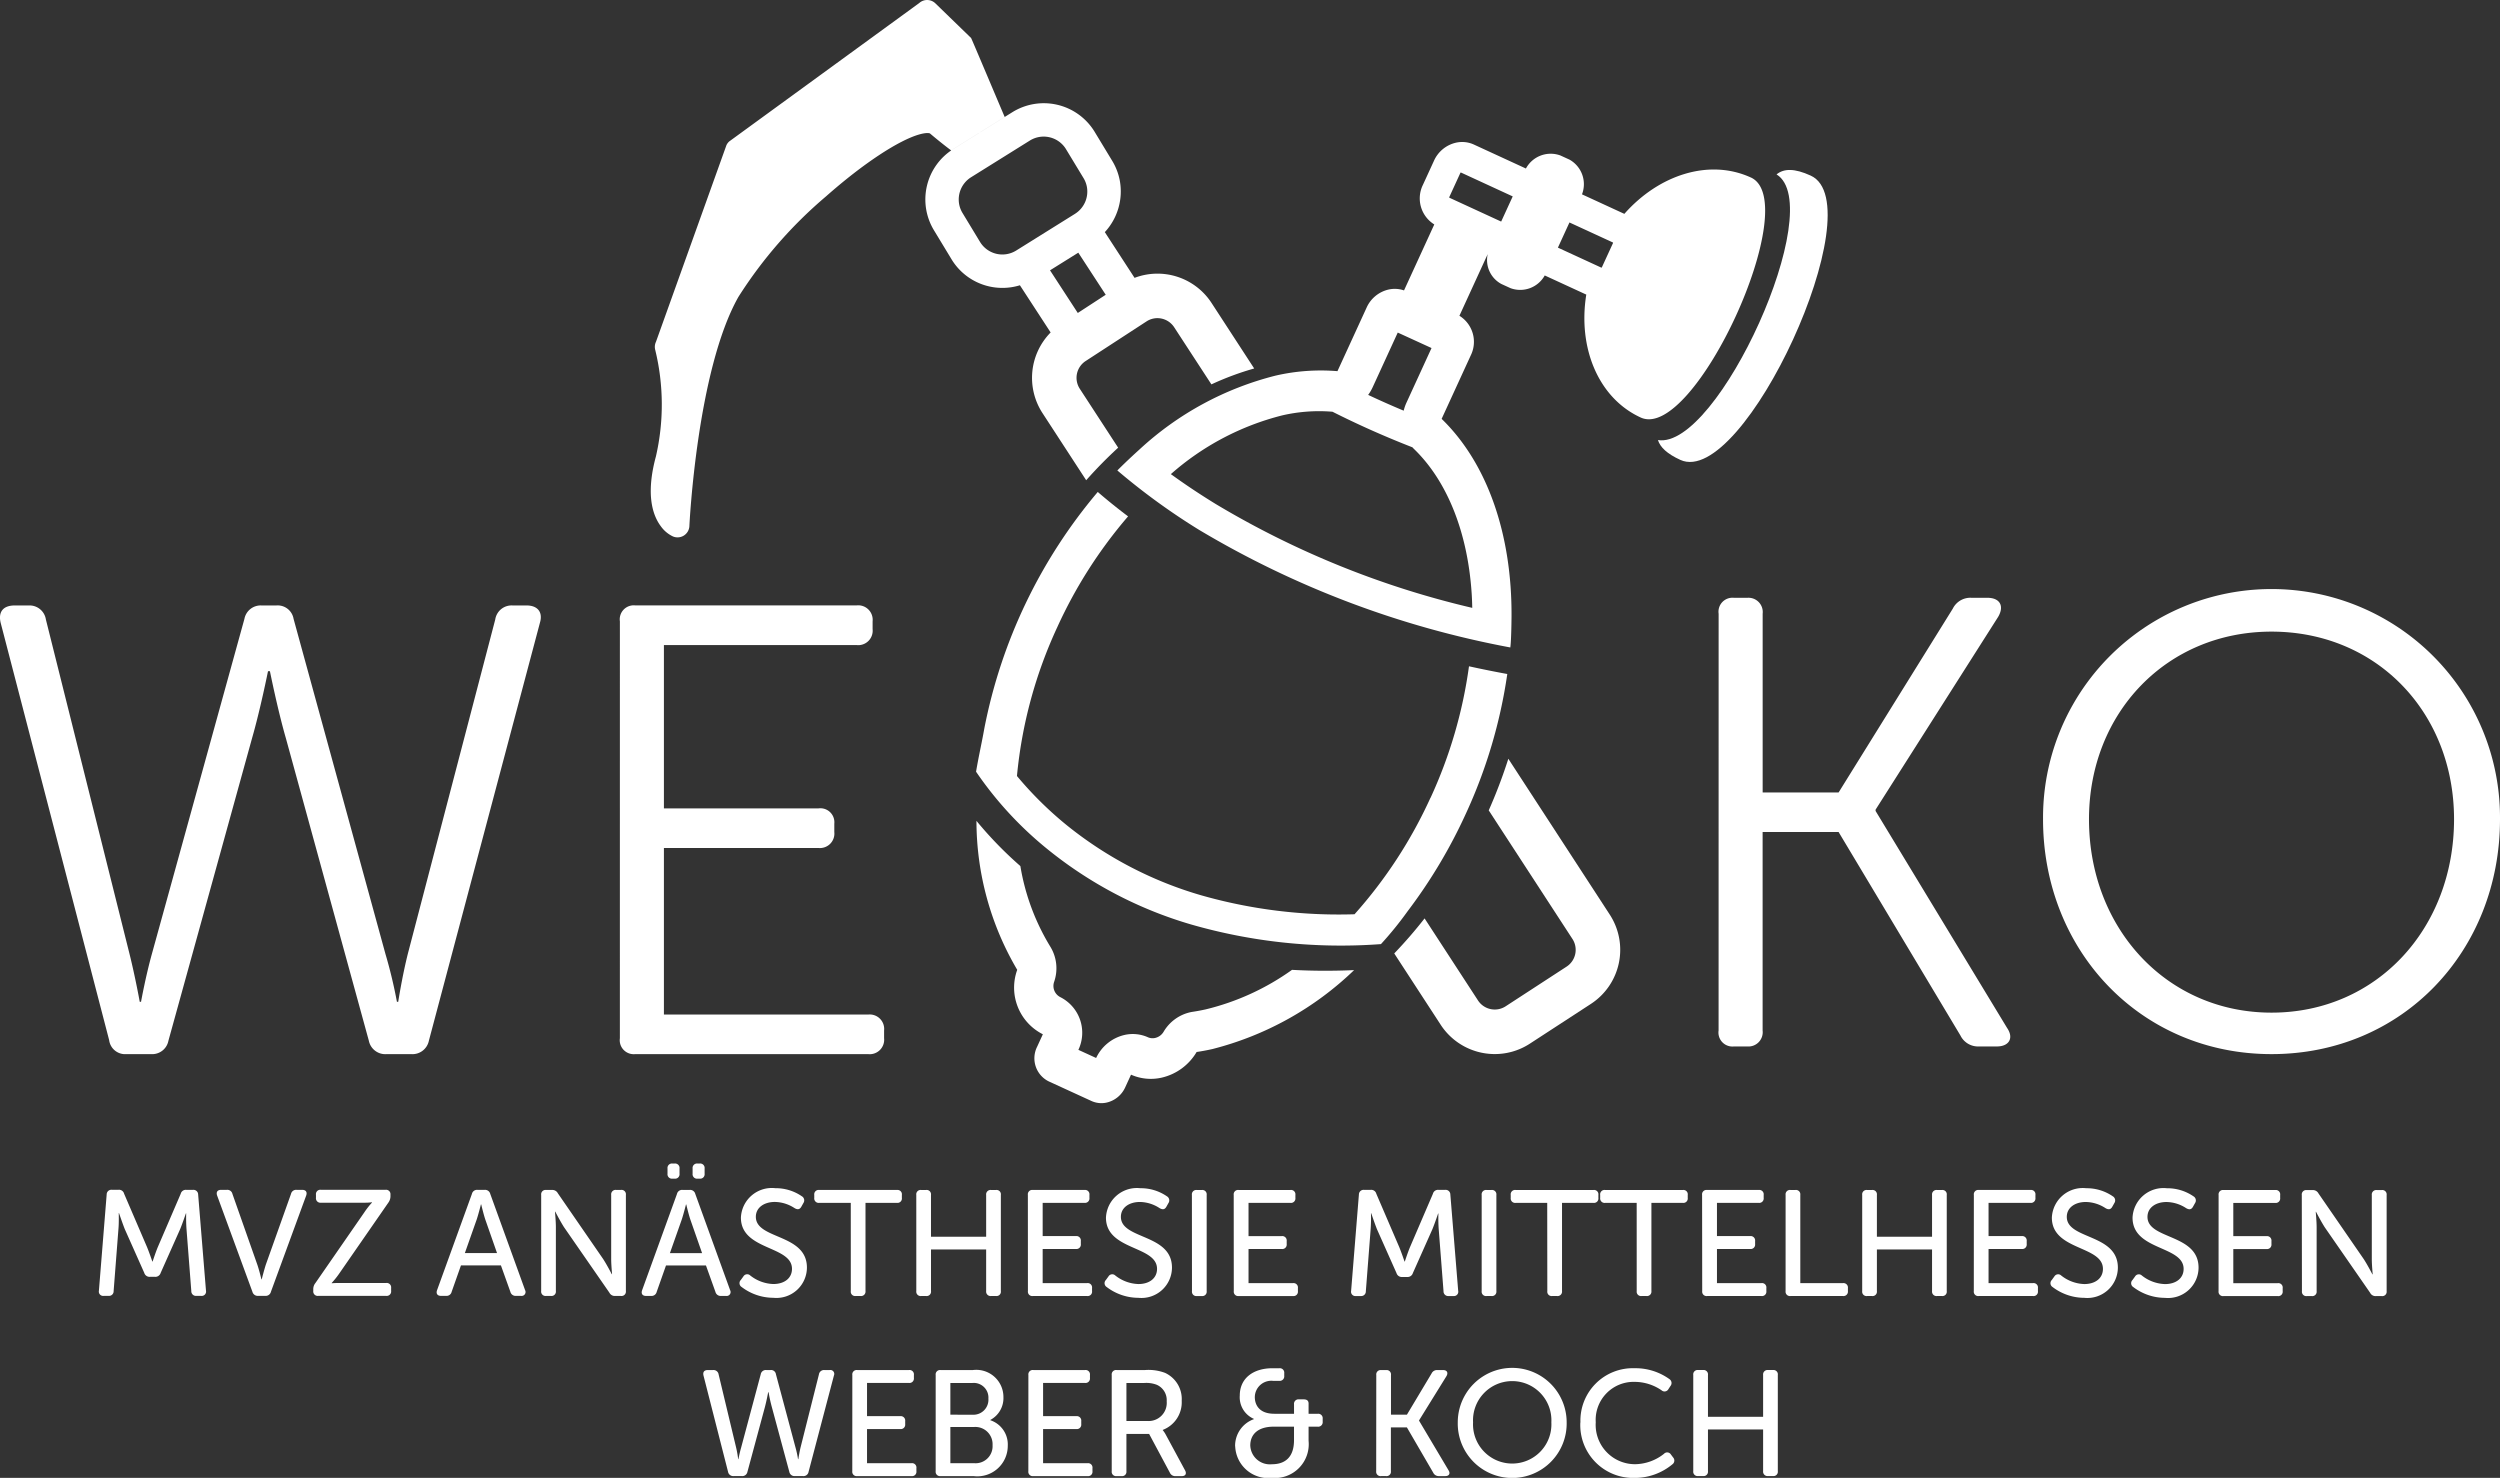
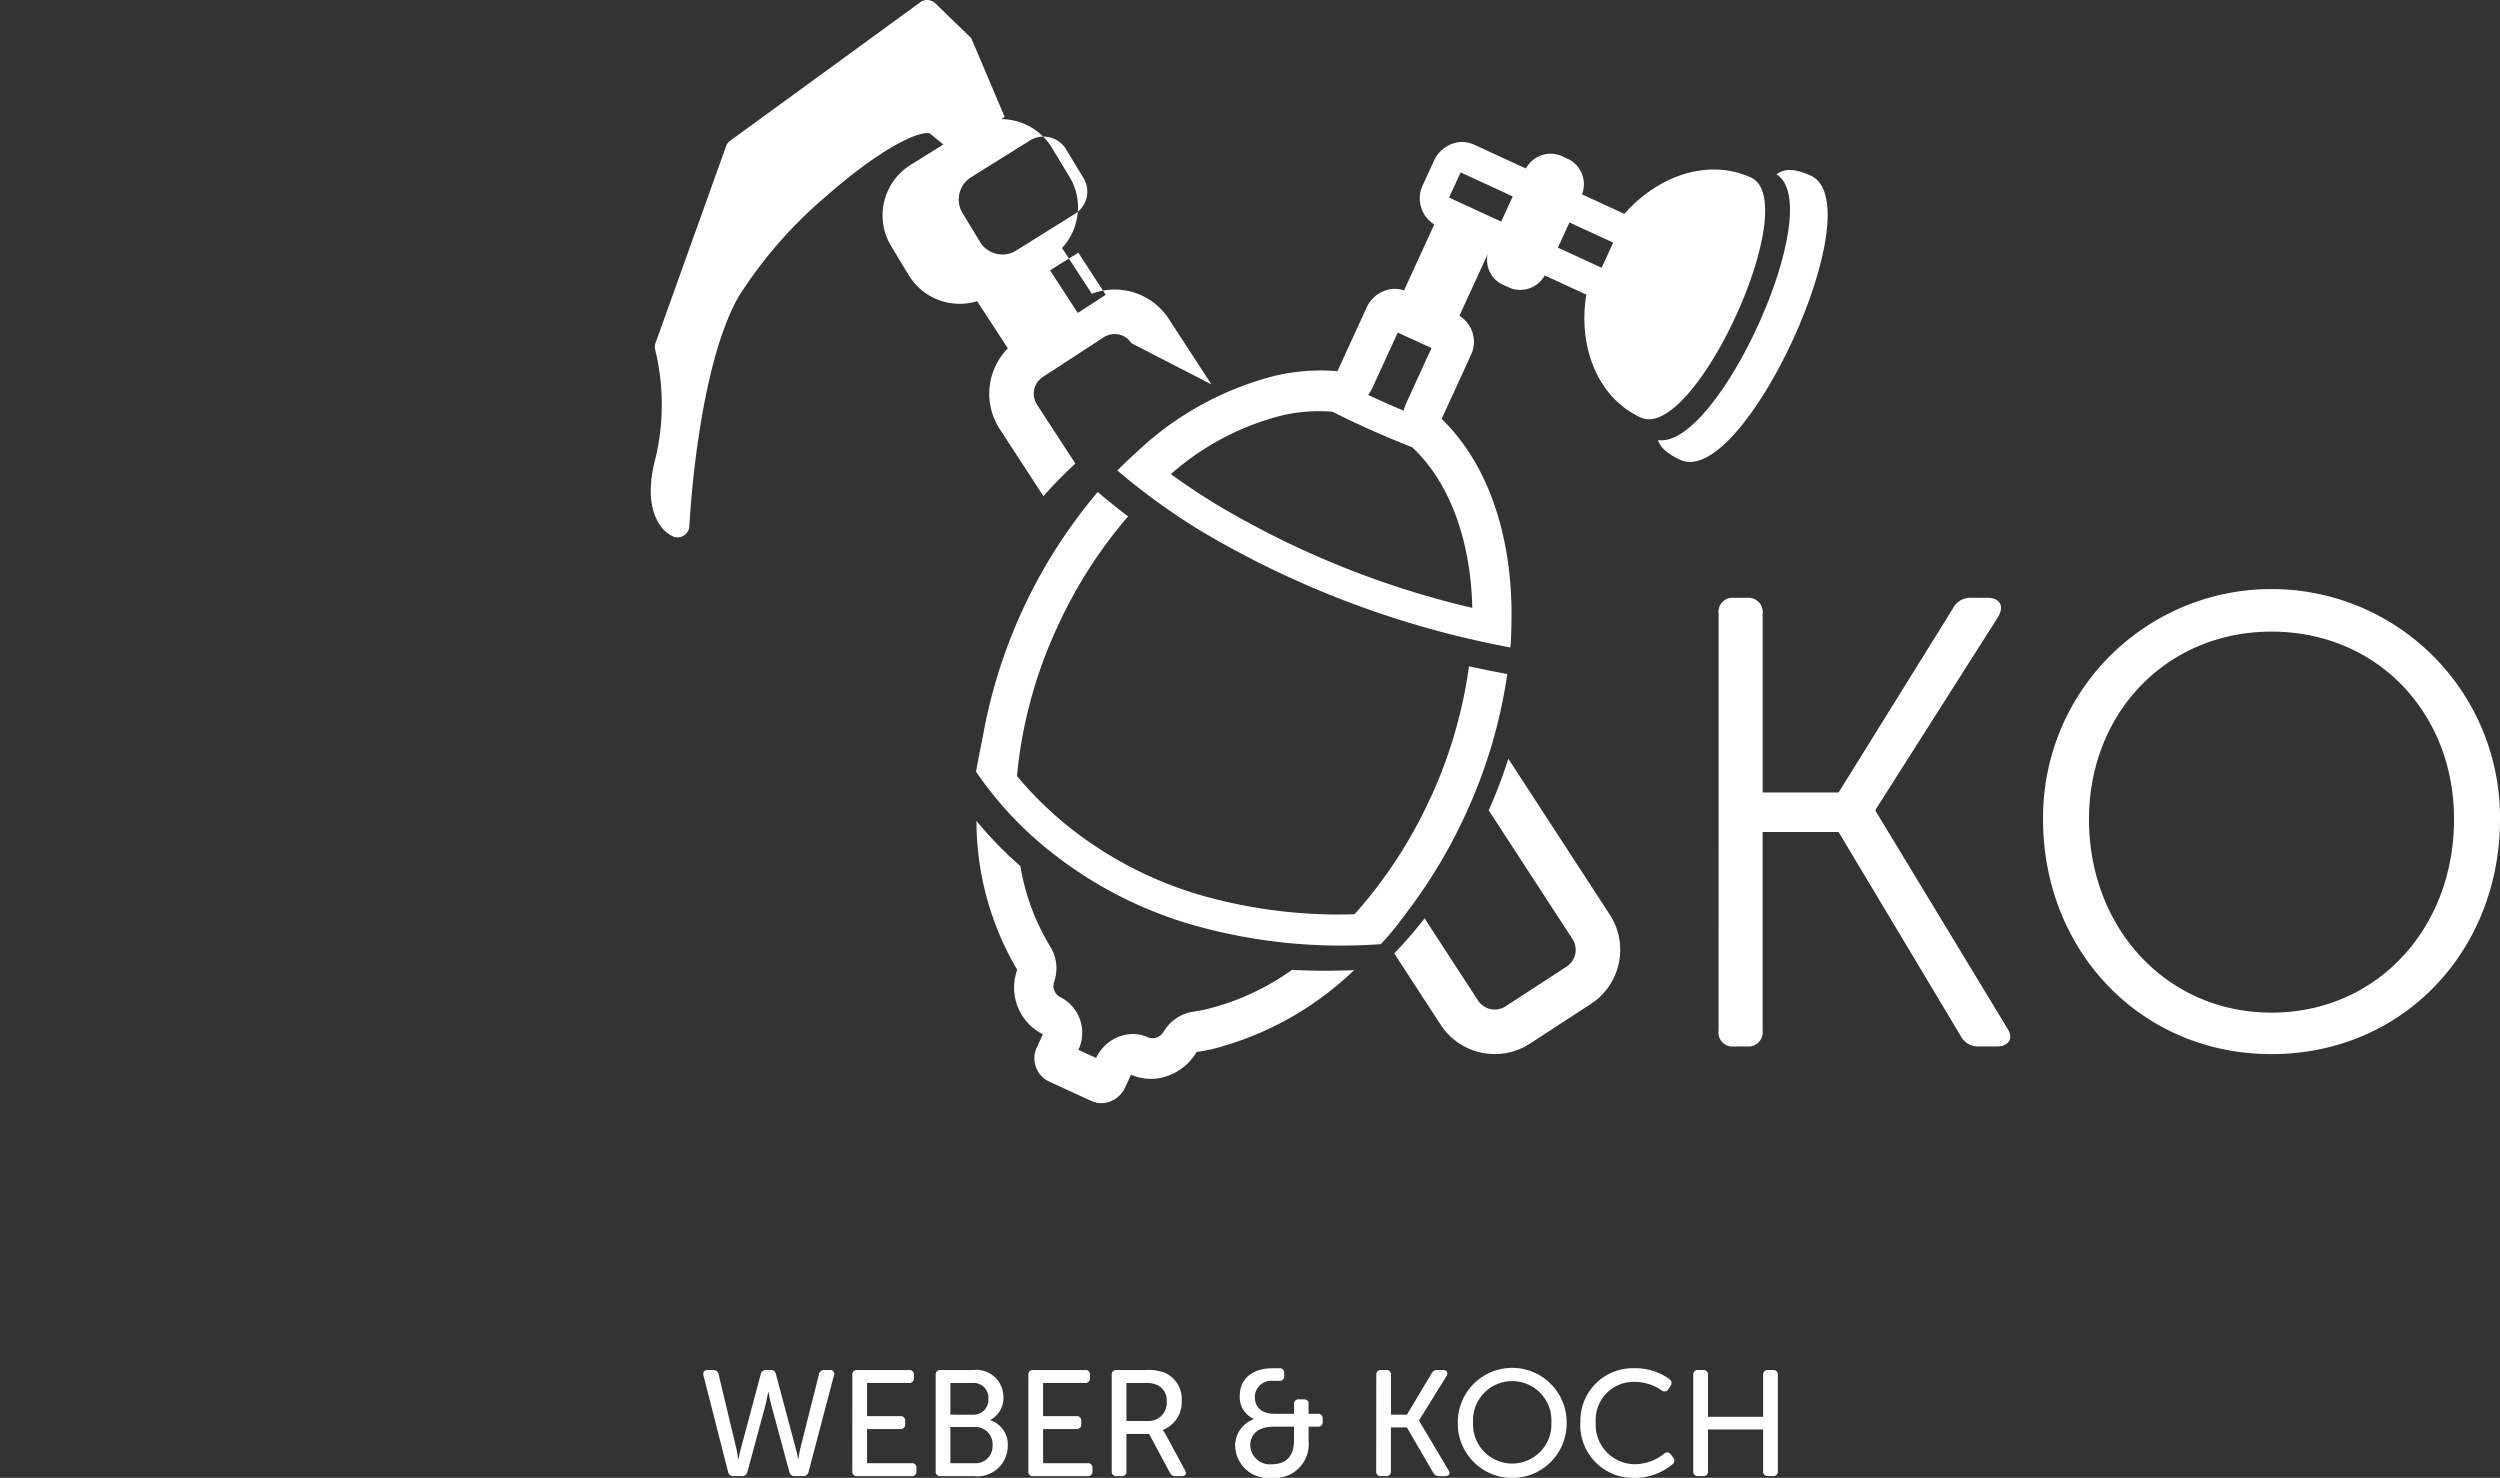
<svg xmlns="http://www.w3.org/2000/svg" width="191.329" height="113.106" viewBox="0 0 191.329 113.106">
  <rect x="0" y="0" width="191.329" height="113.106" fill="#333333" stroke="none" />
  <defs>
    <style>.a{fill:#fff;}</style>
  </defs>
  <g transform="translate(-582.001 -317)">
-     <path class="a" d="M270.616,70l-7.766-11.93a39.115,39.115,0,0,1-1.5,3.949l6.406,9.84a1.531,1.531,0,0,1-.447,2.118l-4.663,3.036a1.53,1.53,0,0,1-2.118-.448l-4.087-6.278a35.18,35.18,0,0,1-2.322,2.681l3.552,5.456a4.94,4.94,0,0,0,4.022,2.244h0a4.916,4.916,0,0,0,2.812-.8l4.662-3.036A4.94,4.94,0,0,0,270.616,70M240.126,29.417A22.05,22.05,0,0,1,243.4,28.2l-3.263-5.013a4.936,4.936,0,0,0-5.892-1.922l-2.276-3.5a4.585,4.585,0,0,0,1.144-3.952,4.531,4.531,0,0,0-.606-1.549l-1.337-2.208-.009-.015a4.556,4.556,0,0,0-6.273-1.452l-4.51,2.815a4.55,4.55,0,0,0-1.457,6.266l1.337,2.207.009.015a4.545,4.545,0,0,0,3.756,2.14h0a4.531,4.531,0,0,0,1.447-.2l2.352,3.612a4.948,4.948,0,0,0-.627,6.166l3.348,5.143a33.62,33.62,0,0,1,2.446-2.491l-2.938-4.512a1.533,1.533,0,0,1,.448-2.118l4.662-3.035a1.518,1.518,0,0,1,.87-.248,1.534,1.534,0,0,1,1.248.7ZM229.694,16.36l-4.51,2.815a2,2,0,0,1-2.747-.63L221.1,16.337l-.009-.015a1.985,1.985,0,0,1-.268-.683,2.01,2.01,0,0,1,.9-2.068l4.51-2.815a2,2,0,0,1,2.747.631l1.337,2.206.009.015a1.987,1.987,0,0,1,.268.682,2.01,2.01,0,0,1-.9,2.069m2.344,6.2L229.9,23.952l-2.125-3.264,2.164-1.351ZM220.211,11.515c.054-.038.108-.077.164-.112l3.93-2.453c-.4-.93-2.54-6.011-2.571-6.042L219,.256a.906.906,0,0,0-1.237-.022L203.223,10.825a.9.9,0,0,0-.213.287l-5.393,15.049a.907.907,0,0,0-.054.627,17.692,17.692,0,0,1,.052,8.136c-.8,2.946-.238,4.534.372,5.348a2.391,2.391,0,0,0,.929.783.907.907,0,0,0,1.259-.793c.005-.119.581-11.929,3.753-17.541a33.832,33.832,0,0,1,6.7-7.689c2.835-2.506,5.6-4.33,7.205-4.76.572-.153.749-.062.751-.061.136.116.934.788,1.626,1.3" transform="translate(434.586 317)" />
+     <path class="a" d="M270.616,70l-7.766-11.93a39.115,39.115,0,0,1-1.5,3.949l6.406,9.84a1.531,1.531,0,0,1-.447,2.118l-4.663,3.036a1.53,1.53,0,0,1-2.118-.448l-4.087-6.278a35.18,35.18,0,0,1-2.322,2.681l3.552,5.456a4.94,4.94,0,0,0,4.022,2.244h0a4.916,4.916,0,0,0,2.812-.8l4.662-3.036A4.94,4.94,0,0,0,270.616,70M240.126,29.417l-3.263-5.013a4.936,4.936,0,0,0-5.892-1.922l-2.276-3.5a4.585,4.585,0,0,0,1.144-3.952,4.531,4.531,0,0,0-.606-1.549l-1.337-2.208-.009-.015a4.556,4.556,0,0,0-6.273-1.452l-4.51,2.815a4.55,4.55,0,0,0-1.457,6.266l1.337,2.207.009.015a4.545,4.545,0,0,0,3.756,2.14h0a4.531,4.531,0,0,0,1.447-.2l2.352,3.612a4.948,4.948,0,0,0-.627,6.166l3.348,5.143a33.62,33.62,0,0,1,2.446-2.491l-2.938-4.512a1.533,1.533,0,0,1,.448-2.118l4.662-3.035a1.518,1.518,0,0,1,.87-.248,1.534,1.534,0,0,1,1.248.7ZM229.694,16.36l-4.51,2.815a2,2,0,0,1-2.747-.63L221.1,16.337l-.009-.015a1.985,1.985,0,0,1-.268-.683,2.01,2.01,0,0,1,.9-2.068l4.51-2.815a2,2,0,0,1,2.747.631l1.337,2.206.009.015a1.987,1.987,0,0,1,.268.682,2.01,2.01,0,0,1-.9,2.069m2.344,6.2L229.9,23.952l-2.125-3.264,2.164-1.351ZM220.211,11.515c.054-.038.108-.077.164-.112l3.93-2.453c-.4-.93-2.54-6.011-2.571-6.042L219,.256a.906.906,0,0,0-1.237-.022L203.223,10.825a.9.9,0,0,0-.213.287l-5.393,15.049a.907.907,0,0,0-.054.627,17.692,17.692,0,0,1,.052,8.136c-.8,2.946-.238,4.534.372,5.348a2.391,2.391,0,0,0,.929.783.907.907,0,0,0,1.259-.793c.005-.119.581-11.929,3.753-17.541a33.832,33.832,0,0,1,6.7-7.689c2.835-2.506,5.6-4.33,7.205-4.76.572-.153.749-.062.751-.061.136.116.934.788,1.626,1.3" transform="translate(434.586 317)" />
    <path class="a" d="M313.465,263.186c-.33.074-.663.136-.988.185-.07.01-.14.023-.209.039a3.184,3.184,0,0,0-2.025,1.492,1.01,1.01,0,0,1-.643.47.883.883,0,0,1-.563-.055,2.841,2.841,0,0,0-1.785-.173,3.2,3.2,0,0,0-2.171,1.762l-1.359-.622a3.052,3.052,0,0,0-1.378-4.032.96.96,0,0,1-.474-1.184,3.162,3.162,0,0,0-.3-2.689,17.207,17.207,0,0,1-2.287-6.159,29.535,29.535,0,0,1-3.361-3.46,22.465,22.465,0,0,0,3.12,11.4,3.994,3.994,0,0,0,1.961,4.931l-.444.967a1.971,1.971,0,0,0,.893,2.639l3.27,1.5a1.832,1.832,0,0,0,1.17.12,2.066,2.066,0,0,0,1.415-1.166l.444-.968a3.741,3.741,0,0,0,2.351.227,4.191,4.191,0,0,0,2.669-1.962q.6-.089,1.2-.223a24.253,24.253,0,0,0,10.853-6.044q-2.435.108-4.752-.02a19.013,19.013,0,0,1-6.606,3.025" transform="translate(360.809 131.063)" />
    <path class="a" d="M330.568,172.487a35.354,35.354,0,0,1-5.813,8.916,38.407,38.407,0,0,1-11.73-1.45,29.411,29.411,0,0,1-10.272-5.348,27.677,27.677,0,0,1-3.833-3.783,34.818,34.818,0,0,1,3.095-11.409,35.583,35.583,0,0,1,5.409-8.461c-.922-.695-1.693-1.327-2.319-1.869a39.788,39.788,0,0,0-8.687,18.125v0c-.009.053-.019.107-.029.161-.014.075-.027.149-.041.223-.161.861-.373,1.811-.558,2.9a27.593,27.593,0,0,0,5.43,5.9,31.454,31.454,0,0,0,11.017,5.789,41.435,41.435,0,0,0,14.541,1.506,26.909,26.909,0,0,0,2.046-2.523h0a39.468,39.468,0,0,0,4.441-7.436,38.714,38.714,0,0,0,3.181-10.712q-1.5-.275-2.931-.591a35.544,35.544,0,0,1-2.944,10.07" transform="translate(360.91 205.567)" />
    <path class="a" d="M514.134,51.942c-1.254-.574-2.061-.549-2.618-.094,3.967,2.454-4.492,21.076-9.077,20.331.174.554.7,1.054,1.714,1.518,4.849,2.22,14.829-19.535,9.981-21.755" transform="translate(206.447 278.499)" />
    <path class="a" d="M387.086,45.747c-3.179-1.455-7.028-.217-9.679,2.784l-3.242-1.494a2.152,2.152,0,0,0-.96-2.658l-.695-.318a2.153,2.153,0,0,0-2.636,1l-3.981-1.834a2.166,2.166,0,0,0-1.382-.141,2.442,2.442,0,0,0-1.672,1.378l-.851,1.854a2.343,2.343,0,0,0,.873,3.023l-2.316,5.049a2.174,2.174,0,0,0-1.19-.065,2.441,2.441,0,0,0-1.672,1.378l-2.233,4.867a15.417,15.417,0,0,0-4.734.341,23.95,23.95,0,0,0-10.424,5.658s-.894.8-1.687,1.6a50.62,50.62,0,0,0,6.255,4.546,72.316,72.316,0,0,0,23.819,9c.081-.524.094-2.365.094-2.365.038-6.236-1.816-11.7-5.349-15.13l2.233-4.866a2.344,2.344,0,0,0-.873-3.023l2.167-4.723A2.075,2.075,0,0,0,368,53.9l.695.318a2.147,2.147,0,0,0,2.619-.973l3.345,1.541a2.121,2.121,0,0,0,.615.166,2.122,2.122,0,0,1-.615-.166l-.165-.076c-.654,4.064.917,7.92,4.167,9.408,4.094,1.875,12.523-16.5,8.428-18.371M362.65,58.8l-1.922,4.189a3.31,3.31,0,0,0-.208.605q-1.434-.6-2.72-1.208a3.312,3.312,0,0,0,.343-.581l1.922-4.189Zm3.07,18.744c.025.377.039.758.047,1.141a68.639,68.639,0,0,1-19.612-7.935c-1.316-.806-2.465-1.583-3.455-2.3a20.434,20.434,0,0,1,8.52-4.495,12.54,12.54,0,0,1,3.841-.281h.008c1.8.909,3.84,1.836,6.12,2.724.044.049.089.1.137.144,2.523,2.447,4.084,6.356,4.394,11.005m3.144-30.352-.884,1.926L364.026,47.3a.039.039,0,0,1-.018-.052l.851-1.854a.039.039,0,0,1,.03-.024.024.024,0,0,1,.017,0Zm8.2,7.2a2.475,2.475,0,0,0,.251-.256,2.455,2.455,0,0,1-.251.256m.36-.382a2.538,2.538,0,0,0,.281-.464,2.521,2.521,0,0,1-.281.464m-.787.676a2.406,2.406,0,0,0,.282-.18,2.407,2.407,0,0,1-.282.18m-.5.2a2.353,2.353,0,0,0,.343-.12,2.321,2.321,0,0,1-.343.12m-.732.076a2.216,2.216,0,0,0,.606-.039,2.205,2.205,0,0,1-.606.039m1.133-4.227a.034.034,0,0,1,0,.03l-.851,1.854a.037.037,0,0,1-.029.023.025.025,0,0,1-.017,0l-3.319-1.529.884-1.926,3.315,1.527a.03.03,0,0,1,.019.022" transform="translate(328.908 284.836)" />
    <path class="a" d="M520.815,212.543a1.071,1.071,0,0,0,1.172,1.221h1.026a1.093,1.093,0,0,0,1.172-1.221v-15.19H530l9.329,15.581a1.5,1.5,0,0,0,1.416.83h1.367c.928,0,1.319-.635.782-1.417L532.83,195.741v-.1l9.378-14.75c.488-.83.147-1.465-.83-1.465h-1.221a1.5,1.5,0,0,0-1.417.83L530,194.325h-5.812V180.649a1.093,1.093,0,0,0-1.172-1.221h-1.026a1.071,1.071,0,0,0-1.172,1.221Zm24.831-16.167c0,10.061,7.473,17.974,17.486,17.974,10.061,0,17.486-7.913,17.486-17.974a17.486,17.486,0,1,0-34.971,0m3.516,0c0-8.157,5.959-14.36,13.969-14.36,8.059,0,13.969,6.2,13.969,14.36,0,8.352-5.91,14.8-13.969,14.8-8.01,0-13.969-6.447-13.969-14.8" transform="translate(192.712 183.323)" />
-     <path class="a" d="M8.353,216.746a1.233,1.233,0,0,0,1.319,1.075h1.9a1.265,1.265,0,0,0,1.319-1.026l6.4-23.151c.635-2.2,1.221-5.129,1.221-5.129h.147s.586,2.931,1.221,5.129l6.349,23.151A1.284,1.284,0,0,0,29.6,217.82h1.856a1.284,1.284,0,0,0,1.368-1.026l8.5-31.992c.244-.83-.2-1.319-1.026-1.319H39.222a1.264,1.264,0,0,0-1.319,1.075l-6.692,25.593c-.439,1.758-.733,3.663-.733,3.663h-.1a36.633,36.633,0,0,0-.879-3.663L22.469,184.51a1.233,1.233,0,0,0-1.319-1.026H20.026a1.266,1.266,0,0,0-1.319,1.026l-7.082,25.642c-.488,1.758-.83,3.663-.83,3.663h-.1s-.342-1.9-.782-3.663l-6.4-25.593A1.264,1.264,0,0,0,2.2,183.484H1.124c-.879,0-1.27.488-1.074,1.319Zm39.088-.146a1.072,1.072,0,0,0,1.172,1.221H66.441a1.107,1.107,0,0,0,1.221-1.221v-.586a1.106,1.106,0,0,0-1.221-1.221H50.811V202.044h11.82a1.107,1.107,0,0,0,1.221-1.221v-.635a1.071,1.071,0,0,0-1.221-1.172H50.811v-12.5H65.562a1.107,1.107,0,0,0,1.221-1.221V184.7a1.107,1.107,0,0,0-1.221-1.221H48.614a1.071,1.071,0,0,0-1.172,1.221Z" transform="translate(582 179.853)" />
    <path class="a" d="M215.045,422.566a.4.4,0,0,0,.426.333h.632a.4.4,0,0,0,.425-.322l1.334-4.943c.138-.517.253-1.15.253-1.15h.034a11.73,11.73,0,0,0,.253,1.15l1.334,4.943a.4.4,0,0,0,.414.322h.632a.393.393,0,0,0,.425-.322l1.943-7.38a.3.3,0,0,0-.333-.414h-.391a.393.393,0,0,0-.425.333l-1.414,5.621c-.1.437-.161.862-.161.862H220.4a7.273,7.273,0,0,0-.184-.862l-1.506-5.633a.375.375,0,0,0-.414-.322h-.322a.393.393,0,0,0-.426.322l-1.506,5.633c-.127.448-.2.862-.2.862h-.023a7.94,7.94,0,0,0-.15-.862l-1.345-5.621a.393.393,0,0,0-.426-.333h-.4c-.276,0-.391.15-.333.414Zm9.509-.045a.335.335,0,0,0,.379.379h4.149a.335.335,0,0,0,.379-.379v-.23a.335.335,0,0,0-.379-.379h-3.4V419.3h2.541a.34.34,0,0,0,.38-.379v-.23a.34.34,0,0,0-.38-.379h-2.541v-2.542h3.208a.34.34,0,0,0,.379-.379v-.23a.335.335,0,0,0-.379-.379h-3.954a.335.335,0,0,0-.379.379Zm6.381,0a.335.335,0,0,0,.379.379h2.518a2.332,2.332,0,0,0,2.621-2.31,1.955,1.955,0,0,0-1.332-1.966V418.6a1.891,1.891,0,0,0,1-1.747,2.078,2.078,0,0,0-2.345-2.069h-2.461a.335.335,0,0,0-.379.379Zm1.125-4.322v-2.427h1.691a1.124,1.124,0,0,1,1.22,1.2,1.15,1.15,0,0,1-1.2,1.231Zm0,3.714V419.14h1.829a1.319,1.319,0,0,1,1.4,1.392,1.3,1.3,0,0,1-1.4,1.38Zm5.968.609a.335.335,0,0,0,.379.379h4.149a.335.335,0,0,0,.379-.379v-.23a.335.335,0,0,0-.379-.379h-3.4V419.3h2.541a.34.34,0,0,0,.38-.379v-.23a.34.34,0,0,0-.38-.379h-2.541v-2.542h3.208a.34.34,0,0,0,.379-.379v-.23a.335.335,0,0,0-.379-.379h-3.954a.335.335,0,0,0-.379.379Zm6.381,0a.335.335,0,0,0,.379.379h.367a.335.335,0,0,0,.379-.379v-2.851h1.737l1.587,2.966a.447.447,0,0,0,.448.265h.459c.287,0,.4-.184.253-.449l-1.459-2.7a2.093,2.093,0,0,0-.242-.367v-.023a2.258,2.258,0,0,0,1.448-2.23A2.2,2.2,0,0,0,248.491,415a3.557,3.557,0,0,0-1.519-.218h-2.184a.335.335,0,0,0-.379.379Zm1.125-3.839v-2.91h1.357a2.262,2.262,0,0,1,.966.138,1.281,1.281,0,0,1,.759,1.266,1.387,1.387,0,0,1-1.449,1.507Zm8.325,1.942a2.535,2.535,0,0,0,2.816,2.413,2.589,2.589,0,0,0,2.8-2.839v-1.081h.7a.345.345,0,0,0,.379-.379v-.23a.34.34,0,0,0-.379-.379h-.7v-.782c0-.219-.126-.322-.379-.322h-.356a.34.34,0,0,0-.379.379v.724H256.86c-1.243,0-1.5-.77-1.5-1.276a1.263,1.263,0,0,1,1.4-1.243h.472a.345.345,0,0,0,.38-.379v-.207a.34.34,0,0,0-.38-.379h-.529c-1.437,0-2.494.746-2.494,2.092a1.8,1.8,0,0,0,1.079,1.782v.023a2.164,2.164,0,0,0-1.436,2.081m1.16-.058c0-.909.644-1.449,1.795-1.449h1.553v1.035c0,1.277-.656,1.841-1.691,1.841a1.5,1.5,0,0,1-1.656-1.426m9.636,1.954a.335.335,0,0,0,.379.379h.367a.335.335,0,0,0,.379-.379v-3.346H267l2.012,3.461a.468.468,0,0,0,.448.265h.471c.3,0,.414-.2.253-.449l-2.254-3.793v-.023l2.1-3.391c.15-.264.034-.46-.264-.46h-.426a.458.458,0,0,0-.448.253L267,418.2h-1.219v-3.035a.335.335,0,0,0-.379-.379h-.367a.335.335,0,0,0-.379.379Zm6.243-3.736a4.168,4.168,0,1,0,8.334,0,4.167,4.167,0,0,0-8.334,0m1.171,0a3,3,0,1,1,5.992,0,3,3,0,1,1-5.992,0m8.21.012a4.043,4.043,0,0,0,4.149,4.242A4.5,4.5,0,0,0,287.315,422a.353.353,0,0,0,.058-.529l-.172-.23a.335.335,0,0,0-.529-.046,3.639,3.639,0,0,1-2.208.794,3.012,3.012,0,0,1-3.012-3.208,2.908,2.908,0,0,1,3-3.093,3.655,3.655,0,0,1,2.035.644.338.338,0,0,0,.529-.092l.15-.23a.358.358,0,0,0-.069-.529,4.454,4.454,0,0,0-2.69-.838,4.009,4.009,0,0,0-4.126,4.15m8.634,3.724a.335.335,0,0,0,.379.379h.367a.335.335,0,0,0,.379-.379v-3.185h4.221v3.185a.34.34,0,0,0,.379.379h.379a.332.332,0,0,0,.367-.379v-7.357a.332.332,0,0,0-.367-.379h-.379a.34.34,0,0,0-.379.379v3.2H290.04v-3.2a.335.335,0,0,0-.379-.379h-.367a.335.335,0,0,0-.379.379Z" transform="translate(422.674 7.069)" />
-     <path class="a" d="M29.972,362.3a.331.331,0,0,0,.368.391h.38a.353.353,0,0,0,.379-.368l.368-4.747c.046-.494.023-1.219.023-1.219h.023s.264.782.437,1.219l1.495,3.357a.422.422,0,0,0,.437.3h.379a.422.422,0,0,0,.437-.3l1.495-3.357c.184-.448.437-1.2.437-1.2h.023a11.821,11.821,0,0,0,.023,1.2l.368,4.747a.356.356,0,0,0,.391.368H37.8a.331.331,0,0,0,.368-.391l-.6-7.368a.36.36,0,0,0-.391-.356h-.517a.4.4,0,0,0-.426.3l-1.759,4.092c-.184.448-.391,1.092-.391,1.092h-.023s-.218-.644-.4-1.092L31.9,354.87a.4.4,0,0,0-.425-.3h-.517a.359.359,0,0,0-.391.356Zm11.75.08a.419.419,0,0,0,.437.31h.552a.407.407,0,0,0,.425-.31l2.7-7.368c.092-.264-.023-.437-.31-.437H45.1a.4.4,0,0,0-.425.31l-1.932,5.426c-.138.437-.31,1.115-.31,1.115h-.023s-.161-.678-.31-1.115l-1.909-5.426a.4.4,0,0,0-.425-.31H39.33c-.287,0-.4.172-.31.437Zm4.656-.068a.34.34,0,0,0,.379.379h5.2a.34.34,0,0,0,.38-.379v-.23a.34.34,0,0,0-.38-.379H48.4c-.391,0-.609.023-.609.023V361.7a6.558,6.558,0,0,0,.586-.736l3.76-5.428a.825.825,0,0,0,.149-.482v-.115a.336.336,0,0,0-.379-.367H46.964a.335.335,0,0,0-.38.379v.23a.34.34,0,0,0,.38.379h3.3a4.343,4.343,0,0,0,.609-.034v.023a6.131,6.131,0,0,0-.586.747l-3.748,5.416a.741.741,0,0,0-.161.482Zm9.474-.058c-.092.264.023.437.311.437h.391a.4.4,0,0,0,.414-.31l.713-2.023h3.058l.724,2.023a.41.41,0,0,0,.426.31h.391a.3.3,0,0,0,.31-.437l-2.667-7.368a.407.407,0,0,0-.426-.31h-.552a.4.4,0,0,0-.425.31Zm2.127-2.838.908-2.575c.138-.414.322-1.15.322-1.15h.023s.172.736.31,1.15l.9,2.575Zm5.841,2.9a.335.335,0,0,0,.379.379h.367a.335.335,0,0,0,.379-.379v-4.885c0-.46-.069-1.184-.069-1.184H64.9s.38.736.667,1.184l3.473,5.012a.458.458,0,0,0,.448.253h.436a.335.335,0,0,0,.379-.379v-7.357a.335.335,0,0,0-.379-.379h-.367a.34.34,0,0,0-.379.379v4.9c0,.449.069,1.173.069,1.173h-.023s-.38-.736-.667-1.173l-3.462-5.023a.474.474,0,0,0-.459-.253H64.2a.335.335,0,0,0-.379.379Zm7.725-.058c-.092.264.023.437.31.437h.391a.4.4,0,0,0,.414-.31l.713-2.023h3.058l.725,2.023a.41.41,0,0,0,.425.31h.391a.3.3,0,0,0,.31-.437l-2.667-7.368a.407.407,0,0,0-.425-.31h-.552a.4.4,0,0,0-.425.31Zm2.127-2.838.908-2.575c.138-.414.322-1.15.322-1.15h.023s.172.736.311,1.15l.9,2.575Zm2.116-5.7h.161a.34.34,0,0,0,.379-.379v-.4a.34.34,0,0,0-.379-.379h-.161a.34.34,0,0,0-.379.379v.4a.34.34,0,0,0,.379.379m-1.92,0h.161a.34.34,0,0,0,.379-.379v-.4a.34.34,0,0,0-.379-.379h-.161a.34.34,0,0,0-.379.379v.4a.34.34,0,0,0,.379.379m5.278,8.279a4.022,4.022,0,0,0,2.437.838,2.335,2.335,0,0,0,2.575-2.31c0-2.61-3.909-2.139-3.909-3.887,0-.7.621-1.138,1.461-1.138a2.822,2.822,0,0,1,1.5.471c.2.115.379.138.517-.1l.161-.287a.362.362,0,0,0-.115-.517,3.523,3.523,0,0,0-2.035-.62,2.368,2.368,0,0,0-2.632,2.252c0,2.53,3.909,2.127,3.909,3.921,0,.7-.564,1.161-1.427,1.161a2.99,2.99,0,0,1-1.771-.656.336.336,0,0,0-.517.069l-.2.276a.346.346,0,0,0,.046.529m8.37.321a.332.332,0,0,0,.367.379h.379a.34.34,0,0,0,.379-.379v-6.749h2.415a.336.336,0,0,0,.368-.379v-.23a.332.332,0,0,0-.368-.379H85.1a.335.335,0,0,0-.38.379v.23a.34.34,0,0,0,.38.379h2.414Zm5.013,0a.335.335,0,0,0,.379.379h.367a.335.335,0,0,0,.379-.379v-3.185h4.221v3.185a.34.34,0,0,0,.379.379h.379a.332.332,0,0,0,.367-.379v-7.357a.332.332,0,0,0-.367-.379h-.379a.34.34,0,0,0-.379.379v3.2H93.653v-3.2a.335.335,0,0,0-.379-.379h-.367a.335.335,0,0,0-.379.379Zm8.542,0a.335.335,0,0,0,.379.379H105.6a.335.335,0,0,0,.379-.379v-.23a.335.335,0,0,0-.379-.379h-3.4v-2.611h2.541a.34.34,0,0,0,.38-.379v-.23a.34.34,0,0,0-.38-.379H102.2v-2.542H105.4a.34.34,0,0,0,.379-.379v-.23a.335.335,0,0,0-.379-.379h-3.954a.335.335,0,0,0-.379.379Zm6.013-.321a4.023,4.023,0,0,0,2.437.838,2.335,2.335,0,0,0,2.575-2.31c0-2.61-3.909-2.139-3.909-3.887,0-.7.621-1.138,1.461-1.138a2.822,2.822,0,0,1,1.5.471c.2.115.379.138.517-.1l.161-.287a.362.362,0,0,0-.115-.517,3.523,3.523,0,0,0-2.035-.62,2.368,2.368,0,0,0-2.632,2.252c0,2.53,3.909,2.127,3.909,3.921,0,.7-.564,1.161-1.426,1.161a2.99,2.99,0,0,1-1.771-.656.336.336,0,0,0-.517.069l-.2.276a.346.346,0,0,0,.046.529m6.542.321a.335.335,0,0,0,.379.379h.367a.335.335,0,0,0,.379-.379v-7.357a.335.335,0,0,0-.379-.379H114a.335.335,0,0,0-.379.379Zm3.2,0a.335.335,0,0,0,.379.379h4.149a.335.335,0,0,0,.379-.379v-.23a.335.335,0,0,0-.379-.379h-3.4v-2.611h2.541a.34.34,0,0,0,.38-.379v-.23a.34.34,0,0,0-.38-.379h-2.541v-2.542h3.208a.34.34,0,0,0,.379-.379v-.23a.335.335,0,0,0-.379-.379H117.2a.335.335,0,0,0-.379.379Zm8.979-.012a.331.331,0,0,0,.368.391h.379a.353.353,0,0,0,.38-.368l.368-4.747a12.181,12.181,0,0,0,.023-1.219h.023s.264.782.437,1.219l1.495,3.357a.422.422,0,0,0,.437.3h.379a.422.422,0,0,0,.437-.3l1.495-3.357c.184-.448.437-1.2.437-1.2h.023a11.817,11.817,0,0,0,.023,1.2l.368,4.747a.356.356,0,0,0,.391.368h.368A.331.331,0,0,0,134,362.3l-.6-7.368a.359.359,0,0,0-.391-.356h-.517a.4.4,0,0,0-.425.3l-1.759,4.092c-.184.448-.391,1.092-.391,1.092h-.023s-.218-.644-.4-1.092l-1.759-4.092a.4.4,0,0,0-.425-.3h-.517a.359.359,0,0,0-.391.356Zm9.992.011a.335.335,0,0,0,.379.379h.367a.335.335,0,0,0,.379-.379v-7.357a.335.335,0,0,0-.379-.379h-.367a.335.335,0,0,0-.379.379Zm5.024,0a.332.332,0,0,0,.367.379h.379a.34.34,0,0,0,.379-.379v-6.749h2.415a.336.336,0,0,0,.368-.379v-.23a.332.332,0,0,0-.368-.379H138.4a.335.335,0,0,0-.379.379v.23a.34.34,0,0,0,.379.379h2.414Zm6.841,0a.332.332,0,0,0,.367.379h.379a.34.34,0,0,0,.379-.379v-6.749H151.2a.336.336,0,0,0,.368-.379v-.23a.332.332,0,0,0-.368-.379h-5.954a.335.335,0,0,0-.379.379v.23a.34.34,0,0,0,.379.379h2.415Zm5.013,0a.335.335,0,0,0,.379.379h4.15a.335.335,0,0,0,.38-.379v-.23a.335.335,0,0,0-.38-.379h-3.4v-2.611h2.541a.34.34,0,0,0,.379-.379v-.23a.34.34,0,0,0-.379-.379h-2.541v-2.542H157a.34.34,0,0,0,.38-.379v-.23a.335.335,0,0,0-.38-.379h-3.954a.335.335,0,0,0-.379.379Zm6.381,0a.335.335,0,0,0,.379.379h4.012a.34.34,0,0,0,.379-.379v-.23a.34.34,0,0,0-.379-.379h-3.265v-6.749a.335.335,0,0,0-.379-.379h-.367a.335.335,0,0,0-.379.379Zm5.863,0a.335.335,0,0,0,.379.379h.367a.335.335,0,0,0,.379-.379v-3.185h4.221v3.185a.34.34,0,0,0,.379.379h.379a.332.332,0,0,0,.367-.379v-7.357a.332.332,0,0,0-.367-.379h-.379a.34.34,0,0,0-.379.379v3.2h-4.221v-3.2a.335.335,0,0,0-.379-.379h-.367a.335.335,0,0,0-.379.379Zm8.542,0a.335.335,0,0,0,.379.379h4.149a.335.335,0,0,0,.379-.379v-.23a.335.335,0,0,0-.379-.379h-3.4v-2.611h2.541a.34.34,0,0,0,.379-.379v-.23a.34.34,0,0,0-.379-.379h-2.541v-2.542h3.208a.34.34,0,0,0,.38-.379v-.23a.335.335,0,0,0-.38-.379h-3.954a.335.335,0,0,0-.379.379Zm6.013-.321a4.023,4.023,0,0,0,2.437.838,2.335,2.335,0,0,0,2.575-2.31c0-2.61-3.909-2.139-3.909-3.887,0-.7.621-1.138,1.461-1.138a2.822,2.822,0,0,1,1.5.471c.2.115.379.138.517-.1l.161-.287a.363.363,0,0,0-.115-.517,3.523,3.523,0,0,0-2.035-.62,2.368,2.368,0,0,0-2.632,2.252c0,2.53,3.909,2.127,3.909,3.921,0,.7-.564,1.161-1.426,1.161a2.991,2.991,0,0,1-1.771-.656.336.336,0,0,0-.517.069l-.2.276a.346.346,0,0,0,.046.529m6.174,0a4.023,4.023,0,0,0,2.437.838,2.335,2.335,0,0,0,2.575-2.31c0-2.61-3.909-2.139-3.909-3.887,0-.7.621-1.138,1.461-1.138a2.822,2.822,0,0,1,1.5.471c.2.115.379.138.517-.1l.161-.287a.363.363,0,0,0-.115-.517,3.522,3.522,0,0,0-2.035-.62,2.368,2.368,0,0,0-2.632,2.252c0,2.53,3.909,2.127,3.909,3.921,0,.7-.564,1.161-1.426,1.161a2.991,2.991,0,0,1-1.771-.656.336.336,0,0,0-.517.069l-.2.276a.346.346,0,0,0,.046.529m6.542.321a.335.335,0,0,0,.379.379h4.149a.335.335,0,0,0,.379-.379v-.23a.335.335,0,0,0-.379-.379h-3.4v-2.611h2.541a.34.34,0,0,0,.379-.379v-.23a.34.34,0,0,0-.379-.379h-2.541v-2.542h3.208a.34.34,0,0,0,.379-.379v-.23a.335.335,0,0,0-.379-.379h-3.954a.335.335,0,0,0-.379.379Zm6.381,0a.335.335,0,0,0,.379.379h.367a.335.335,0,0,0,.379-.379v-4.885c0-.46-.069-1.184-.069-1.184h.023s.38.736.667,1.184l3.473,5.012a.458.458,0,0,0,.448.253h.436a.335.335,0,0,0,.379-.379v-7.357a.335.335,0,0,0-.379-.379H204.3a.34.34,0,0,0-.379.379v4.9c0,.449.069,1.173.069,1.173h-.023s-.379-.736-.667-1.173l-3.462-5.023a.474.474,0,0,0-.46-.253h-.436a.335.335,0,0,0-.379.379Z" transform="translate(559.598 53.485)" />
  </g>
</svg>